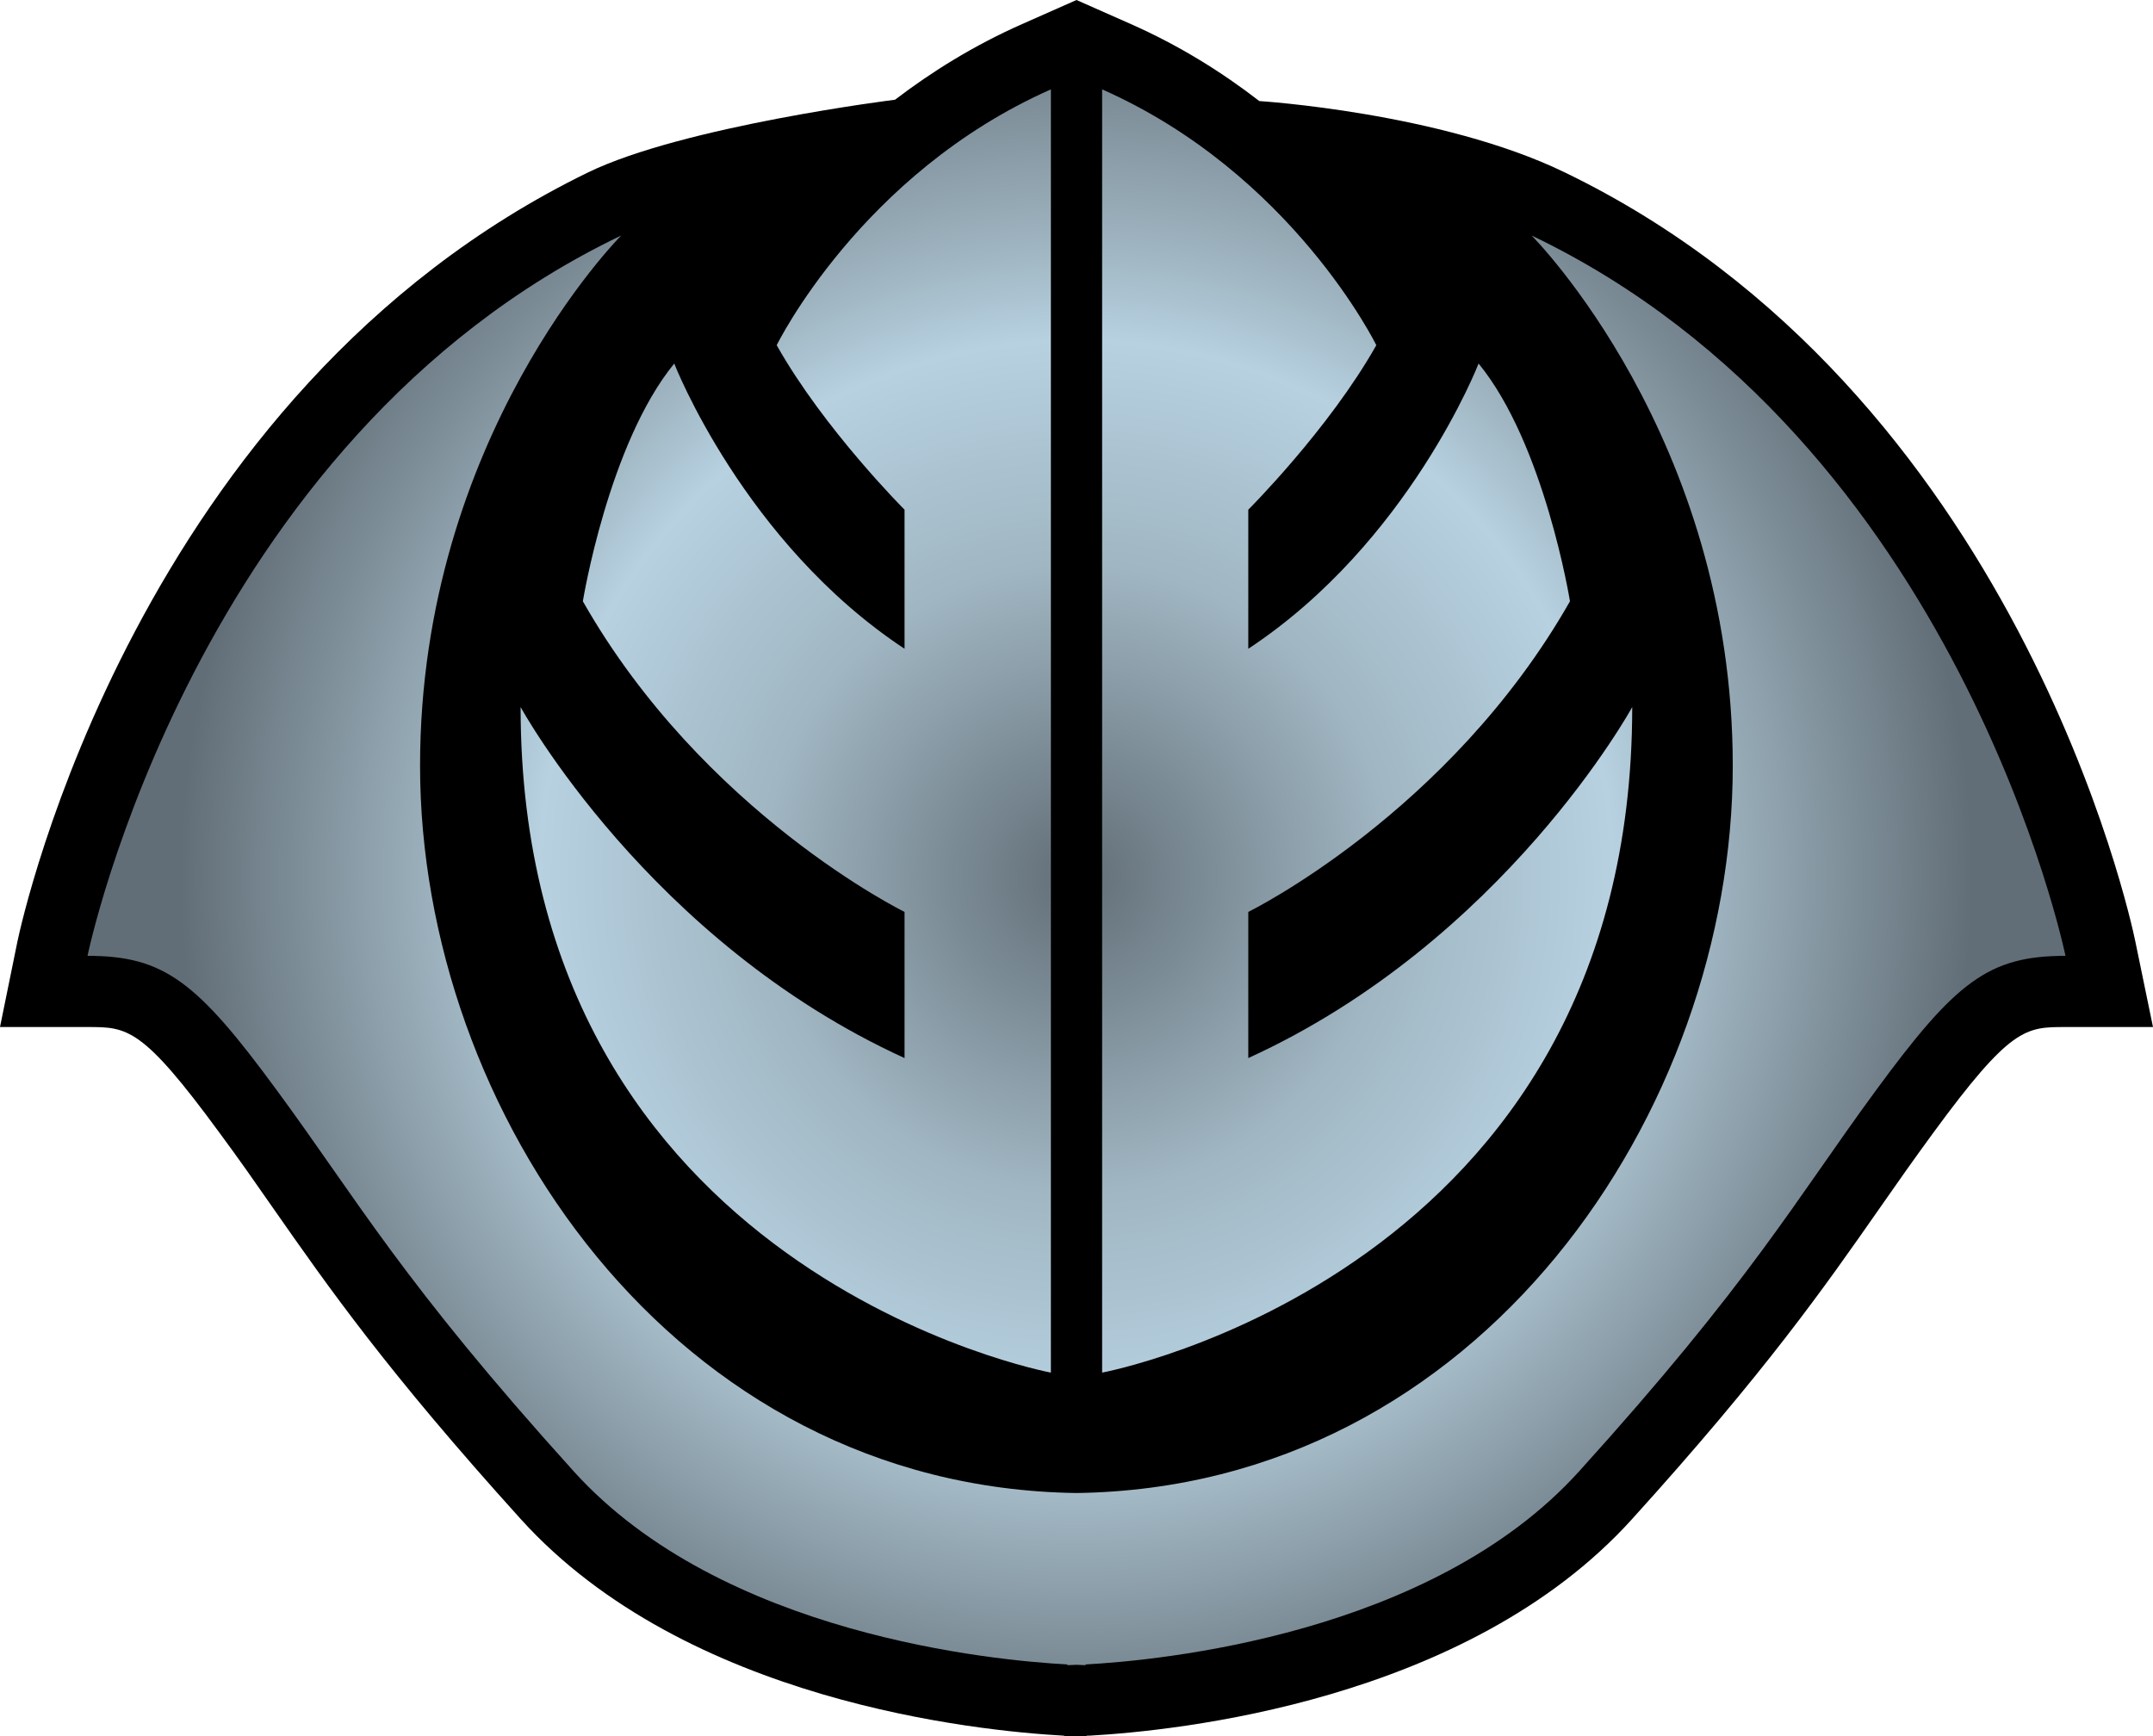
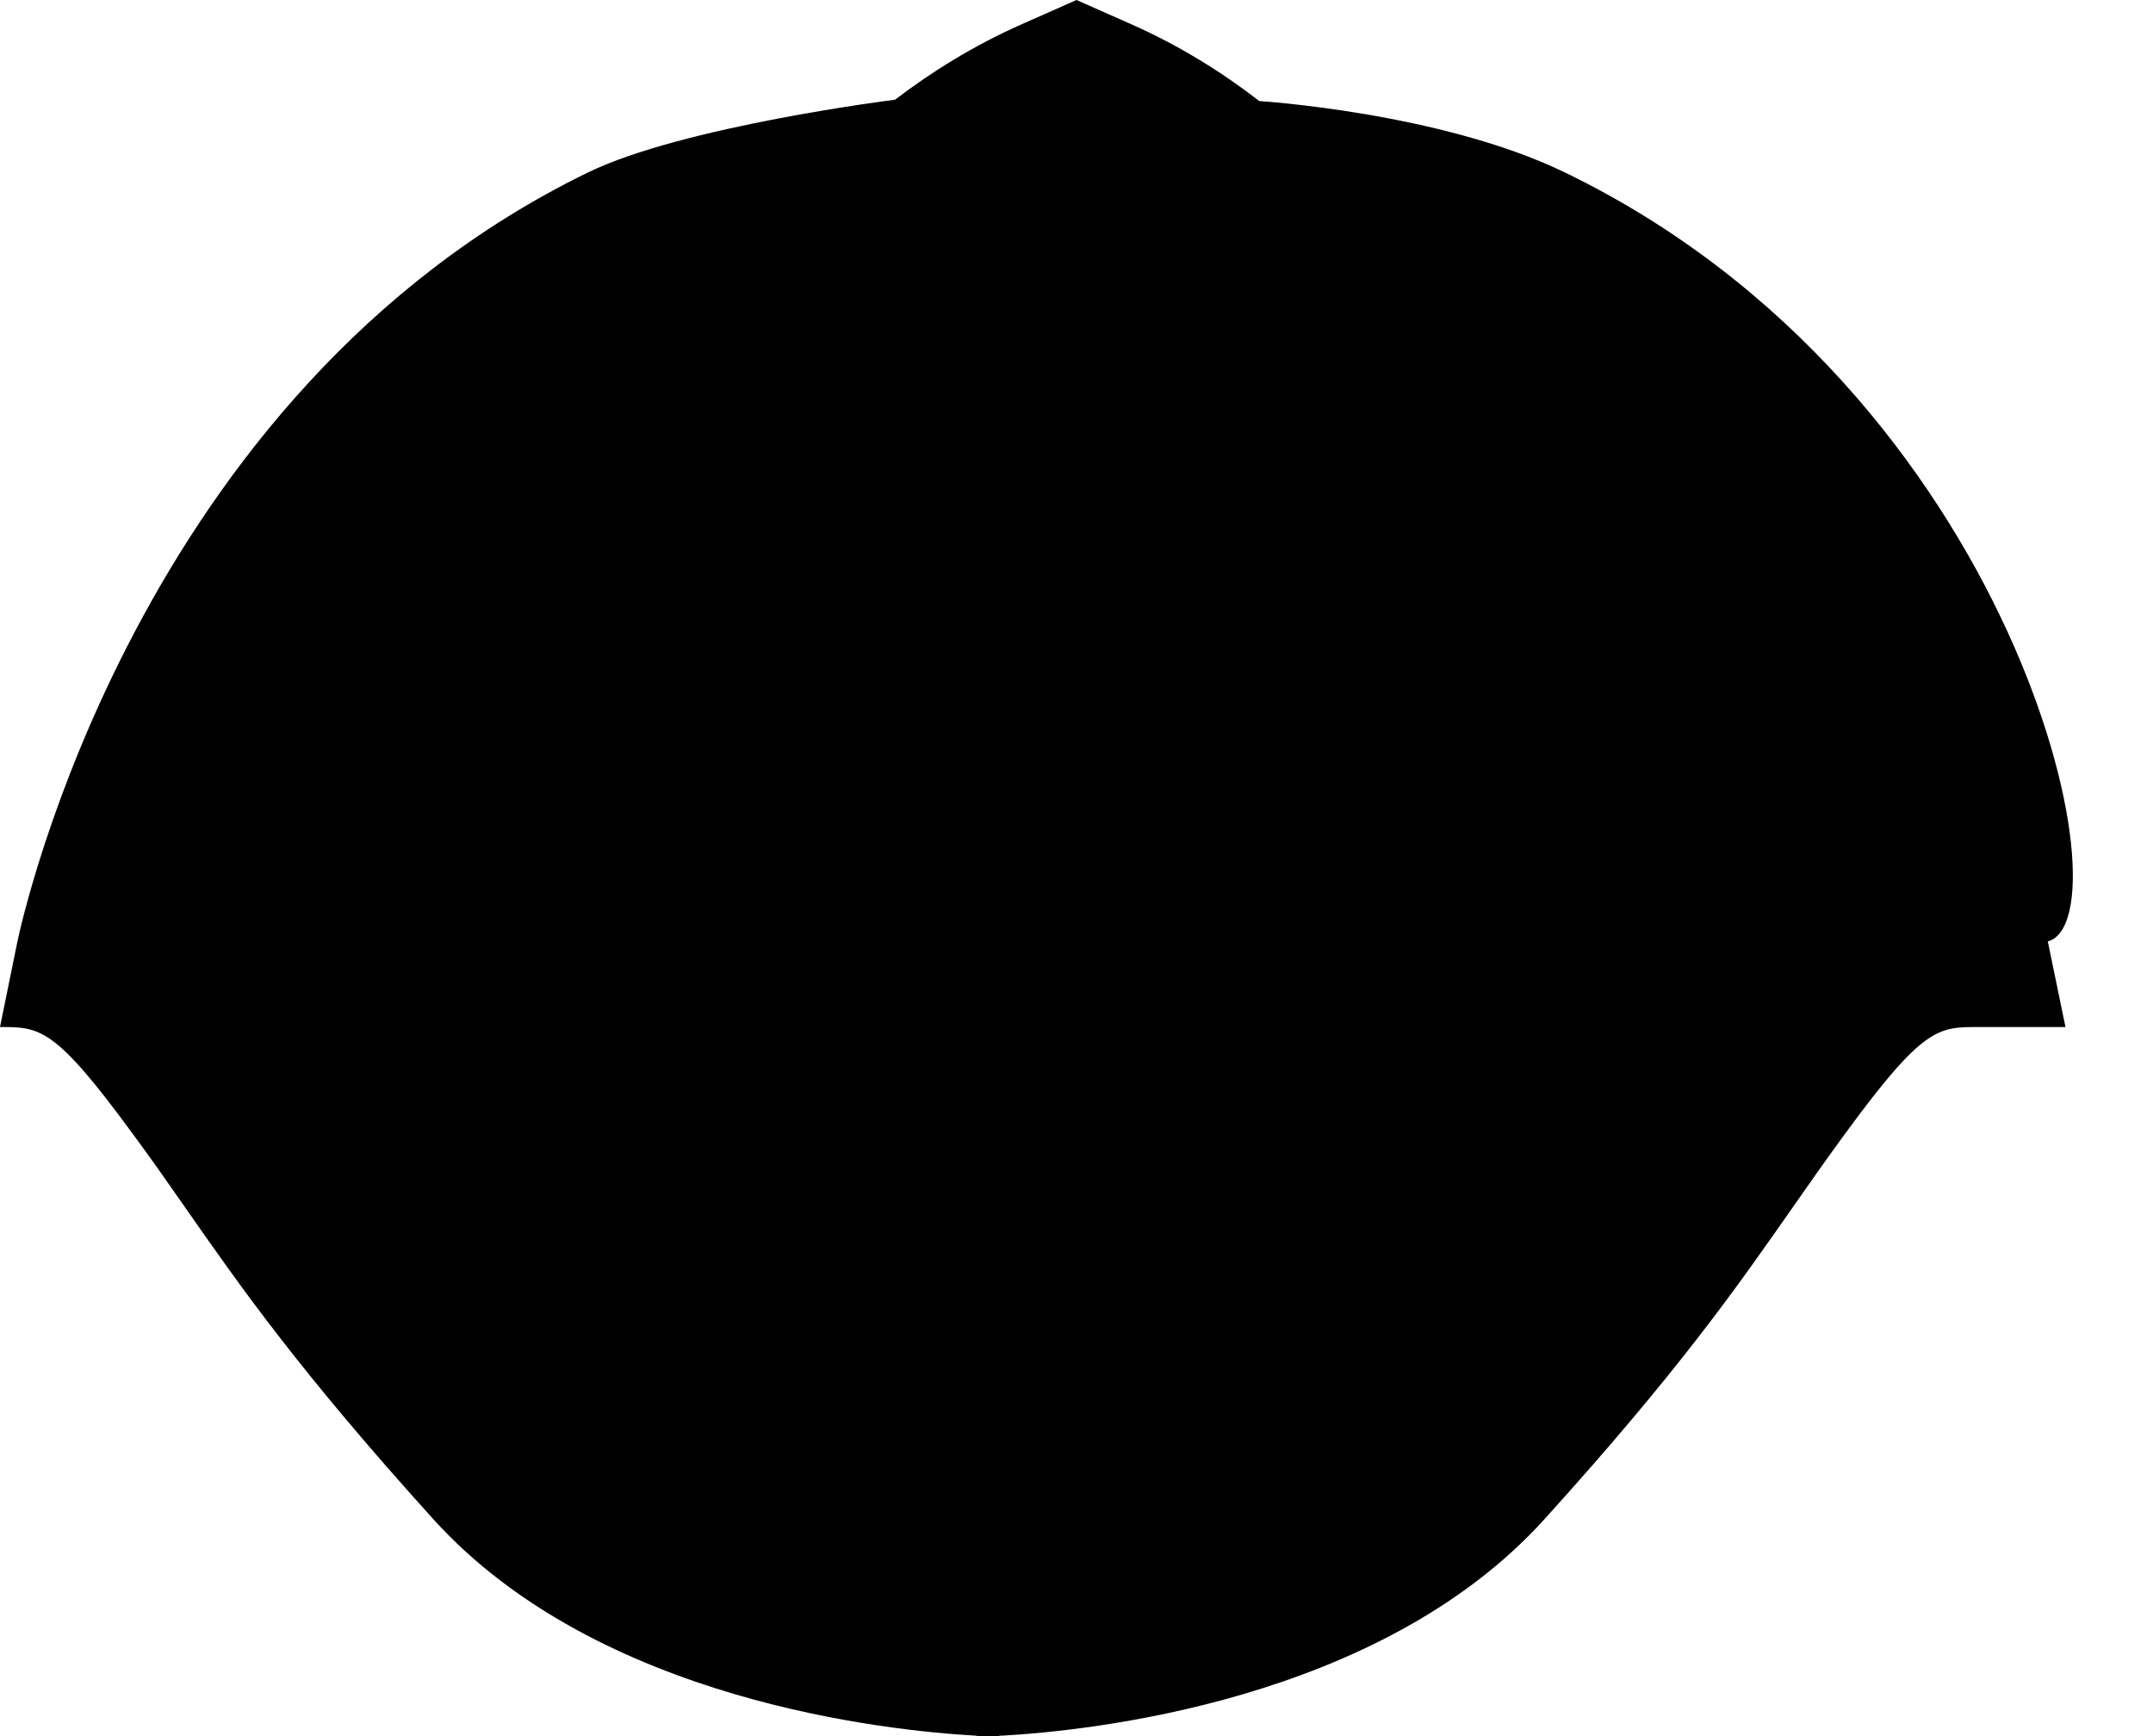
<svg xmlns="http://www.w3.org/2000/svg" xmlns:ns2="http://www.inkscape.org/namespaces/inkscape" xmlns:xlink="http://www.w3.org/1999/xlink" version="1.1" width="600" height="483.929" id="svg4597">
  <defs id="defs4599">
    <radialGradient cx="0" cy="0" r="1" fx="0" fy="0" id="radialGradient360" gradientUnits="userSpaceOnUse" gradientTransform="matrix(20.597,0,0,-20.597,99.671,371.885)" spreadMethod="pad">
      <stop id="stop362" style="stop-color:#626e77;stop-opacity:1" offset="0" />
      <stop id="stop364" style="stop-color:#a0b6c2;stop-opacity:1" offset="0.35" />
      <stop id="stop366" style="stop-color:#b7d1e1;stop-opacity:1" offset="0.6" />
      <stop id="stop368" style="stop-color:#a0b6c2;stop-opacity:1" offset="0.7" />
      <stop id="stop370" style="stop-color:#626e77;stop-opacity:1" offset="1" />
    </radialGradient>
    <radialGradient cx="0" cy="0" r="1" fx="0" fy="0" id="radialGradient2995" xlink:href="#radialGradient360" gradientUnits="userSpaceOnUse" gradientTransform="matrix(20.597,0,0,-20.597,99.671,371.885)" spreadMethod="pad" />
    <radialGradient cx="0" cy="0" r="1" fx="0" fy="0" id="radialGradient2998" xlink:href="#radialGradient360" gradientUnits="userSpaceOnUse" gradientTransform="matrix(249.189,0,0,249.189,299.987,244.49)" spreadMethod="pad" />
  </defs>
-   <path d="M 163.75,48.115 C 38.001,109.453 6.194,256.144 4.863,262.387 L 0,286.244 l 24.39,0 c 11.106,0 15.207,0 36.9,29.641 5.251,7.09 9.836,13.659 14.699,20.652 15.643,22.394 31.855,45.598 69.141,86.853 46.082,50.946 127.407,59.027 151.276,60.358 l 0.617,0.181 0.569,0 c 0,0 0.847,0 2.408,-0.048 1.561,0.048 2.359,0.048 2.359,0.048 l 0.666,-0.181 0.568,0 c 23.821,-1.331 105.194,-9.412 151.228,-60.358 37.335,-41.255 53.498,-64.459 69.141,-86.853 4.863,-6.993 9.497,-13.562 14.687,-20.652 21.692,-29.641 25.854,-29.641 36.96,-29.641 l 24.39,0 -4.924,-23.858 C 593.806,256.144 562.096,108.933 435.912,47.97 401.468,31.334 350.946,28.165 350.946,28.165 340.686,20.228 328.83,12.764 315.171,6.715 L 300,0 284.829,6.715 c -13.465,5.952 -25.237,13.32 -35.399,21.075 0,0 -59.124,7.368 -85.68,20.325" ns2:connector-curvature="0" id="path356" style="fill:#000000;fill-opacity:1;fill-rule:nonzero;stroke:none" />
-   <path d="m 307.138,382.558 c 0,0 147.732,-27.499 147.732,-185.49 l 0,0 c 0,0 -35.69,65.27 -106.997,97.826 l 0,0 0,-40.735 c 0,0 56.051,-27.499 89.648,-86.575 l 0,0 c 0,0 -7.09,-43.856 -25.467,-66.262 l 0,0 c 0,0 -19.333,49.905 -64.181,79.498 l 0,0 0,-38.763 c 0,0 22.442,-22.394 35.678,-45.84 l 0,0 c 0,0 -23.434,-47.873 -76.412,-71.307 l 0,0 0,357.648 z M 216.45,96.217 c 13.223,23.446 35.629,45.84 35.629,45.84 l 0,0 0,38.763 c -44.8,-29.592 -64.181,-79.498 -64.181,-79.498 l 0,0 c -18.329,22.406 -25.467,66.262 -25.467,66.262 l 0,0 c 33.597,59.076 89.648,86.575 89.648,86.575 l 0,0 0,40.735 C 180.76,262.338 145.082,197.068 145.082,197.068 l 0,0 c 0,157.991 147.78,185.49 147.78,185.49 l 0,0 0,-357.648 c -52.978,23.434 -76.412,71.307 -76.412,71.307 m 266.439,117.208 c 0,96.072 -70.279,201.133 -182.889,202.694 l 0,0 C 187.329,414.558 117.063,309.497 117.063,213.425 l 0,0 c 0,-91.68 56.051,-147.78 56.051,-147.78 l 0,0 C 53.922,122.737 24.39,266.403 24.39,266.403 l 0,0 c 21.353,0 30.524,7.138 52.93,37.71 l 0,0 c 22.442,30.524 34.686,52.978 82.558,105.956 l 0,0 c 41.303,45.695 117.341,52.736 137.569,53.825 l 0,0 0,0.194 c 0,0 0.895,0 2.553,-0.097 l 0,0 c 1.609,0.097 2.553,0.097 2.553,0.097 l 0,0 0,-0.194 c 20.18,-1.089 96.266,-8.13 137.521,-53.825 l 0,0 c 47.921,-52.978 60.165,-75.433 82.558,-105.956 l 0,0 c 22.406,-30.572 31.576,-37.71 52.978,-37.71 l 0,0 c 0,0 -29.532,-143.667 -148.772,-200.758 l 0,0 c 0,0 56.051,56.1 56.051,147.78" ns2:connector-curvature="0" id="path372" style="fill:url(#radialGradient2998);fill-opacity:1;fill-rule:nonzero;stroke:none" />
+   <path d="M 163.75,48.115 C 38.001,109.453 6.194,256.144 4.863,262.387 L 0,286.244 c 11.106,0 15.207,0 36.9,29.641 5.251,7.09 9.836,13.659 14.699,20.652 15.643,22.394 31.855,45.598 69.141,86.853 46.082,50.946 127.407,59.027 151.276,60.358 l 0.617,0.181 0.569,0 c 0,0 0.847,0 2.408,-0.048 1.561,0.048 2.359,0.048 2.359,0.048 l 0.666,-0.181 0.568,0 c 23.821,-1.331 105.194,-9.412 151.228,-60.358 37.335,-41.255 53.498,-64.459 69.141,-86.853 4.863,-6.993 9.497,-13.562 14.687,-20.652 21.692,-29.641 25.854,-29.641 36.96,-29.641 l 24.39,0 -4.924,-23.858 C 593.806,256.144 562.096,108.933 435.912,47.97 401.468,31.334 350.946,28.165 350.946,28.165 340.686,20.228 328.83,12.764 315.171,6.715 L 300,0 284.829,6.715 c -13.465,5.952 -25.237,13.32 -35.399,21.075 0,0 -59.124,7.368 -85.68,20.325" ns2:connector-curvature="0" id="path356" style="fill:#000000;fill-opacity:1;fill-rule:nonzero;stroke:none" />
</svg>